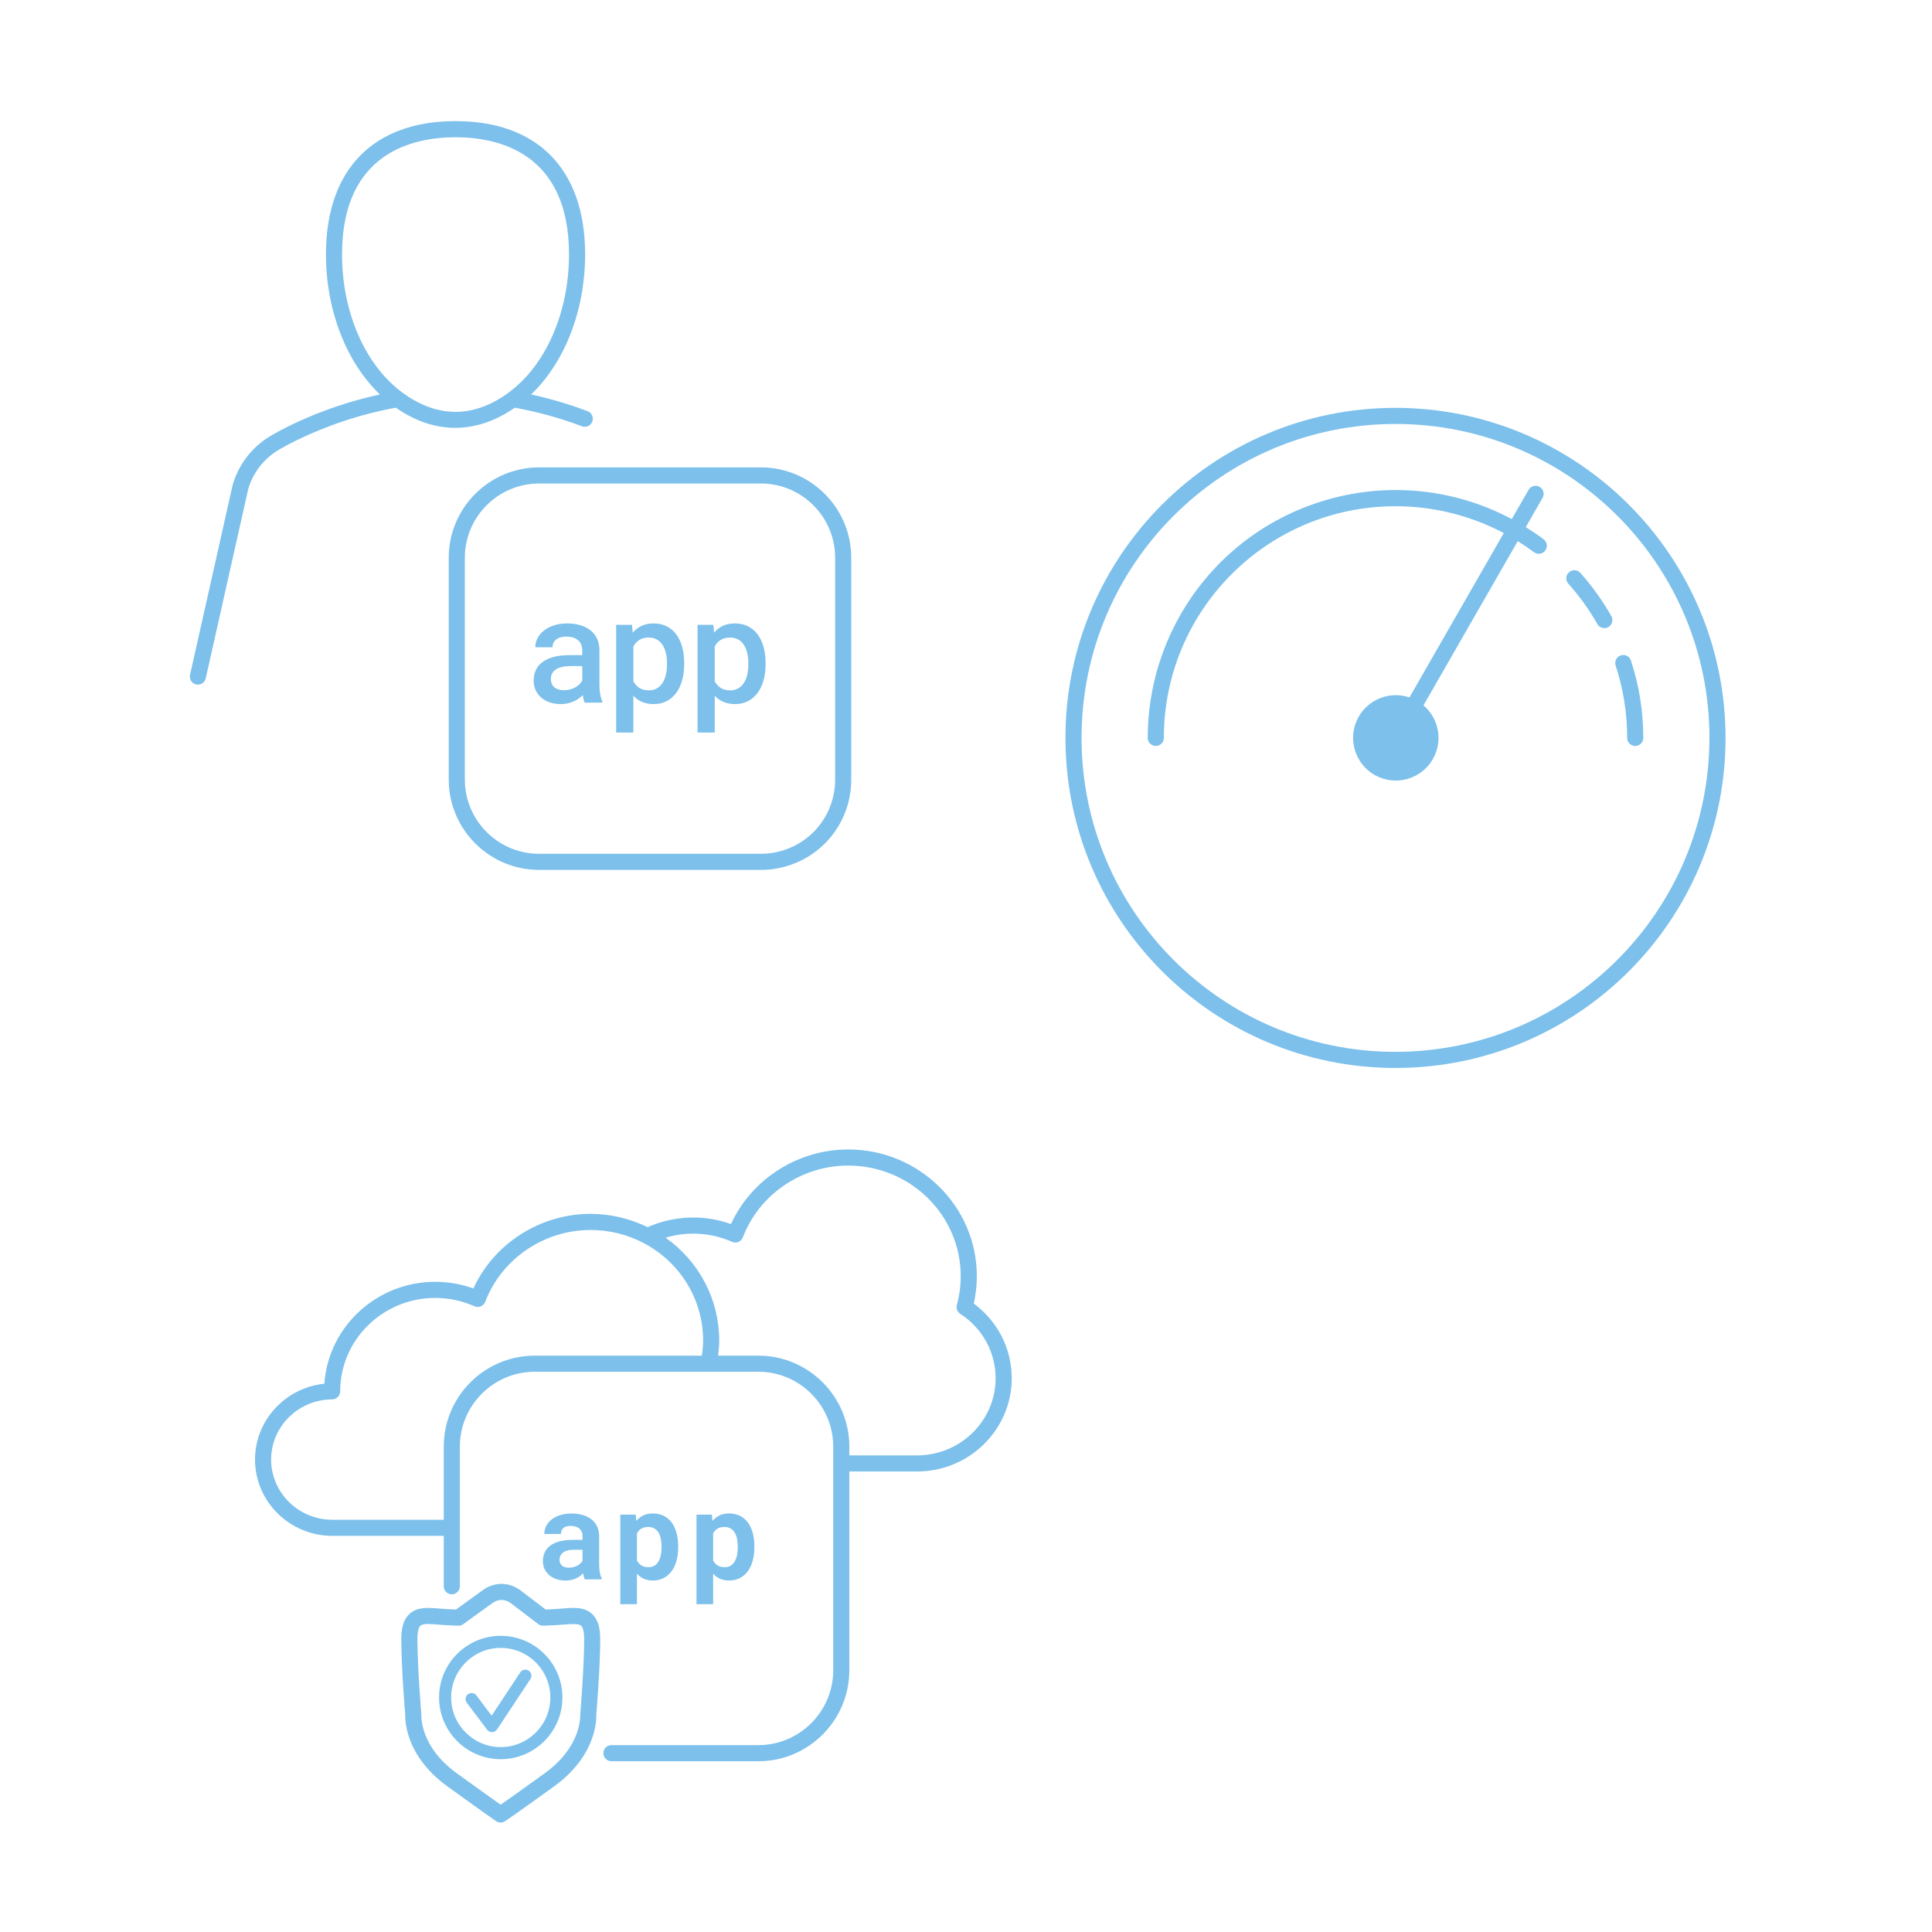
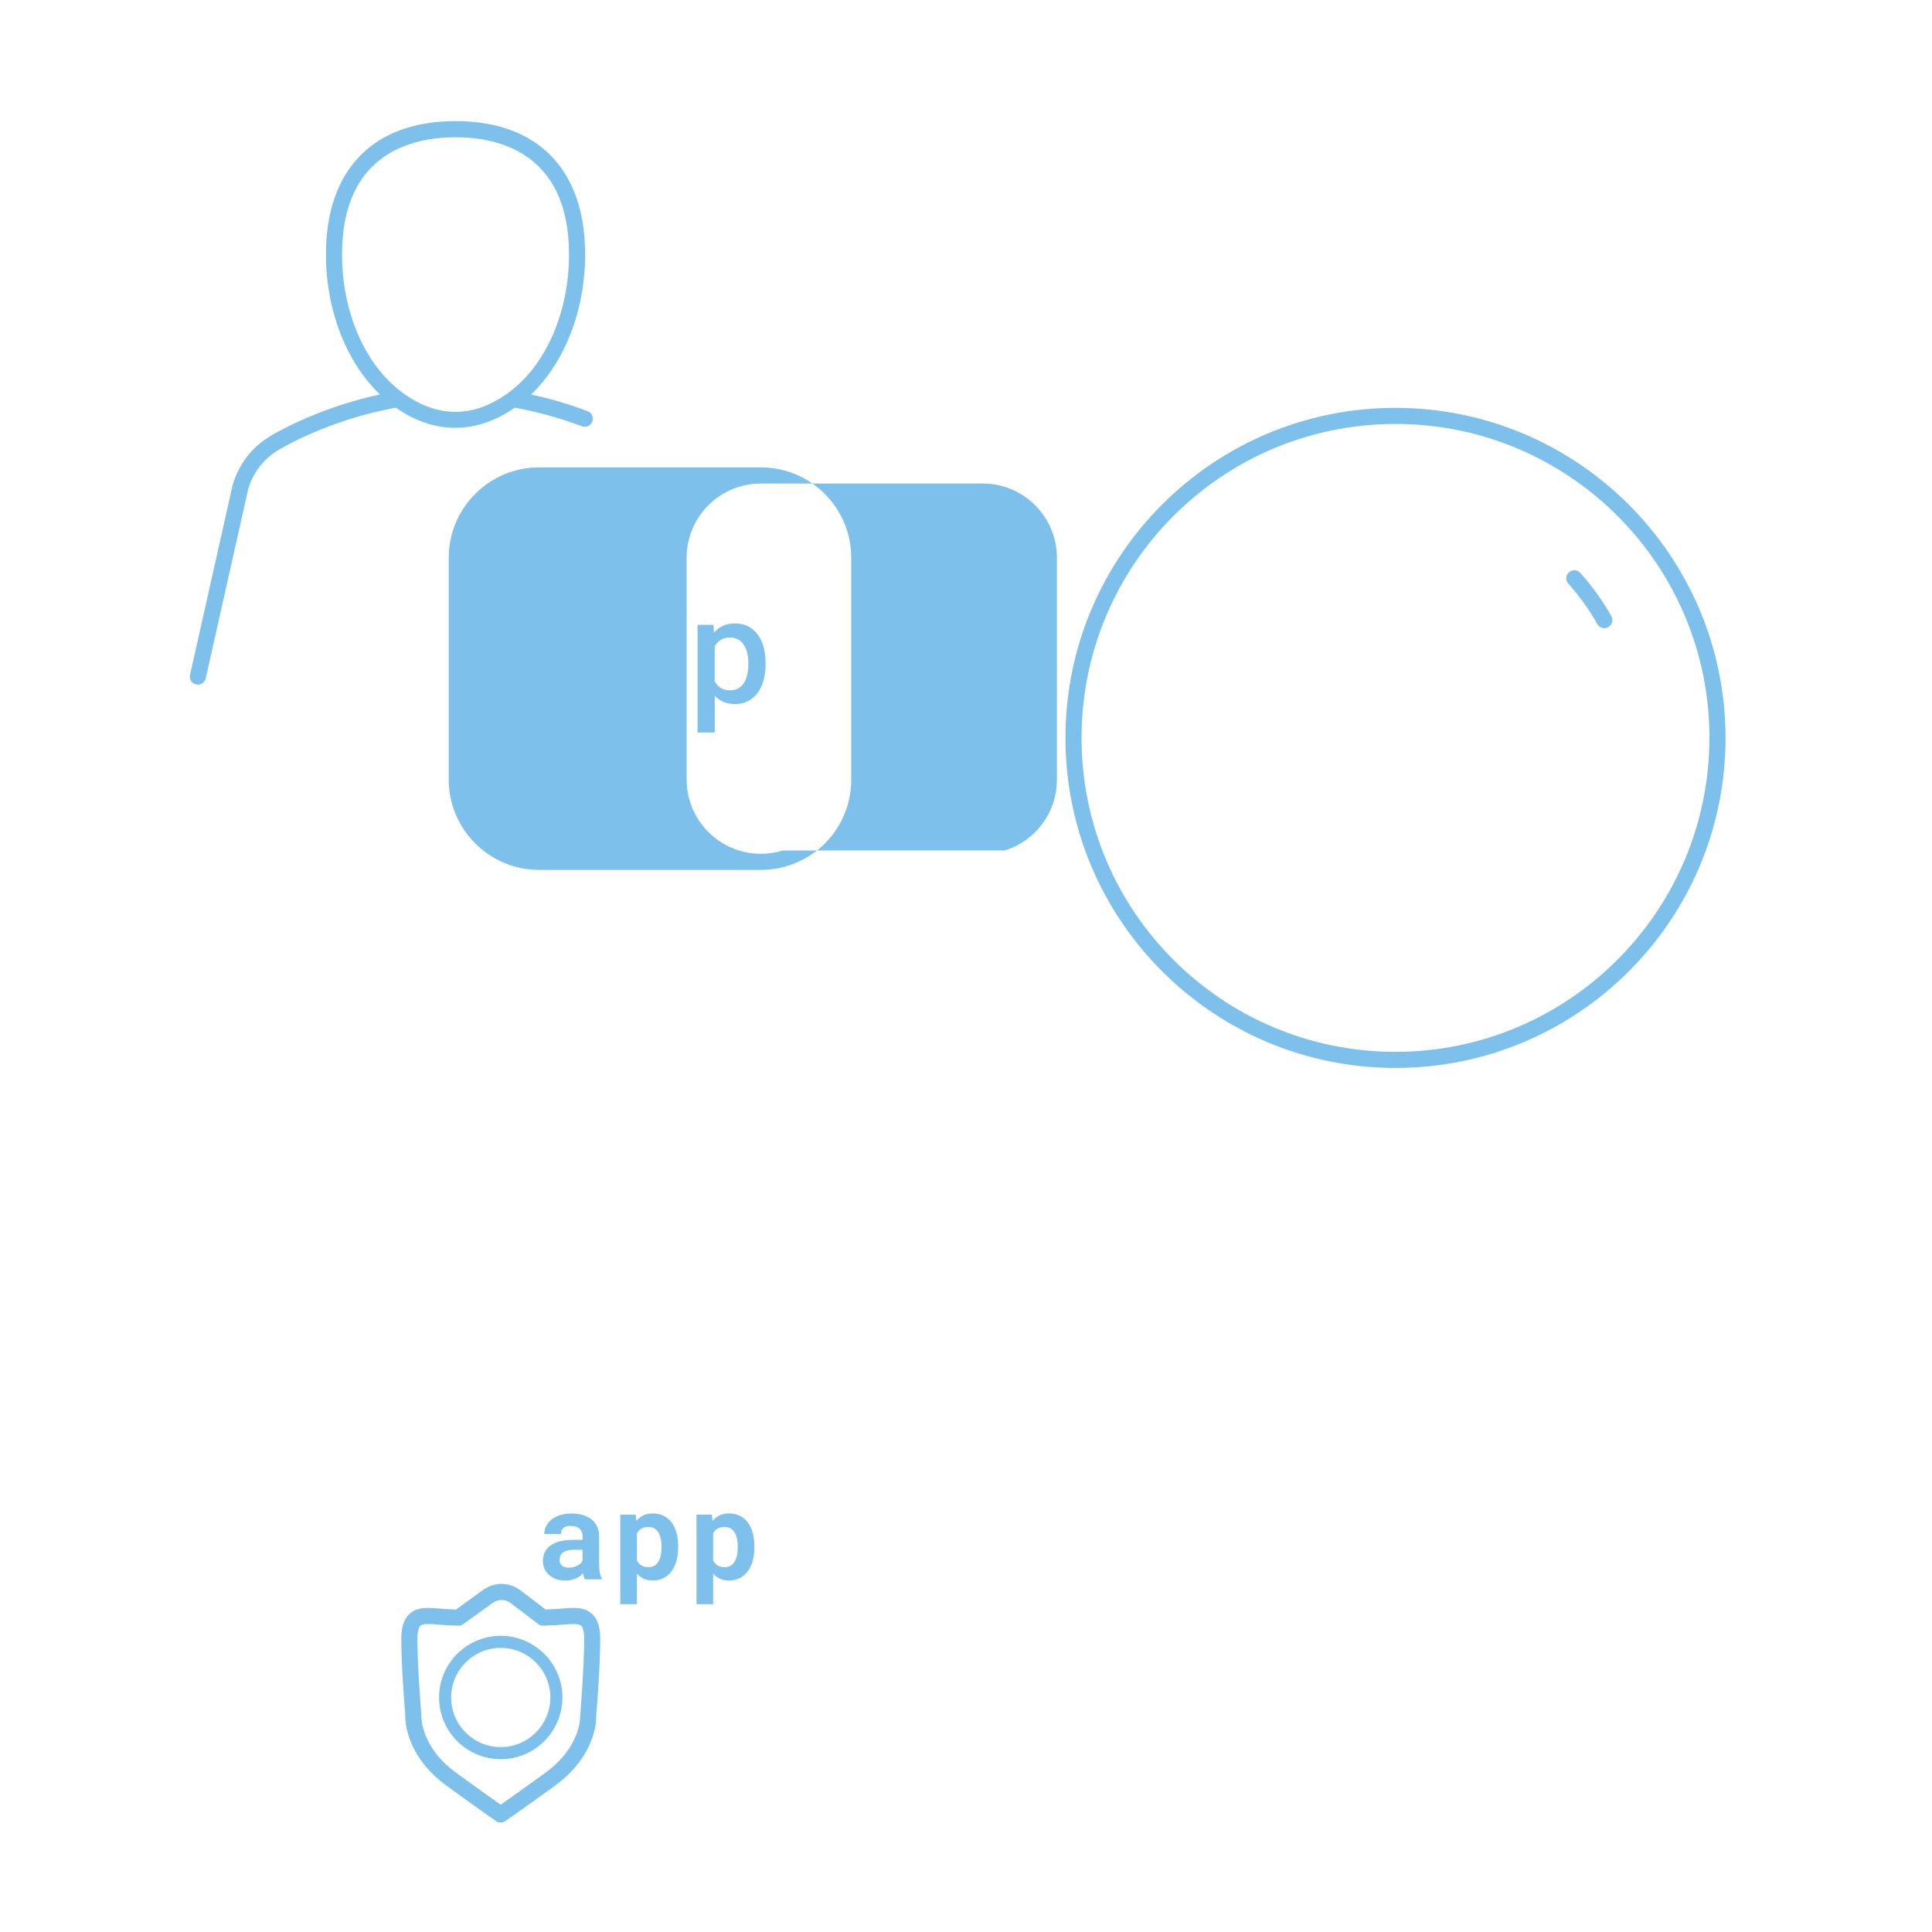
<svg xmlns="http://www.w3.org/2000/svg" viewBox="0 0 600 600" id="a">
  <g id="b">
    <g id="c">
      <path fill="#7cc0eb" d="M433.386,126.663c-56.609,0-102.5,45.891-102.5,102.5s45.891,102.5,102.5,102.5,102.5-45.891,102.5-102.5c-.063-56.583-45.917-102.437-102.5-102.5Zm0,200c-53.848,0-97.5-43.652-97.5-97.5s43.652-97.5,97.5-97.5,97.5,43.652,97.5,97.5c-.063,53.821-43.679,97.437-97.5,97.5Z" />
-       <path fill="#7cc0eb" d="M473.836,163.708l5.215-9.09c.69-1.197,.28-2.727-.918-3.418-1.197-.69-2.727-.28-3.417,.918h0l-5.215,9.09c-37.519-19.949-84.106-5.705-104.055,31.815-5.916,11.127-9.009,23.538-9.005,36.14,0,1.381,1.119,2.5,2.5,2.5s2.5-1.119,2.5-2.5c.003-39.74,32.221-71.953,71.96-71.95,11.715,0,23.252,2.862,33.61,8.335l-29.29,51.04c-6.938-2.345-14.463,1.379-16.807,8.317-2.345,6.938,1.379,14.463,8.317,16.807,6.938,2.345,14.463-1.379,16.807-8.317,1.738-5.142,.166-10.824-3.967-14.342l29.275-51c1.72,1.07,3.4,2.205,5.04,3.43,1.106,.827,2.672,.601,3.499-.504,.826-1.104,.602-2.667-.499-3.496-1.805-1.36-3.66-2.6-5.55-3.775Z" />
      <path fill="#7cc0eb" d="M490.791,177.923c-.92-1.03-2.5-1.12-3.53-.2-1.03,.92-1.12,2.5-.2,3.53,3.441,3.851,6.458,8.06,9,12.555,.679,1.203,2.205,1.627,3.407,.947s1.627-2.205,.947-3.407h0c-2.72-4.806-5.947-9.306-9.625-13.425Z" />
-       <path fill="#7cc0eb" d="M501.776,206.758c2.364,7.233,3.564,14.796,3.555,22.405,0,1.381,1.119,2.5,2.5,2.5s2.5-1.119,2.5-2.5c.008-8.138-1.276-16.225-3.805-23.96-.393-1.324-1.784-2.078-3.108-1.685-1.324,.393-2.078,1.784-1.685,3.108,.013,.045,.028,.089,.043,.132Z" />
    </g>
  </g>
  <g id="d">
    <g id="e">
      <g>
        <path fill="#7cc0eb" d="M181.626,490.479c-.12-.25-.23-.53-.315-.855s-.16-.66-.22-1.02c-.29,.31-.615,.6-.985,.875-.37,.27-.78,.51-1.235,.715-.45,.205-.945,.365-1.495,.485-.54,.115-1.135,.175-1.765,.175-1.025,0-1.97-.145-2.83-.445-.86-.3-1.595-.715-2.215-1.245s-1.1-1.165-1.445-1.905c-.345-.73-.52-1.535-.52-2.4,0-2.115,.79-3.75,2.37-4.905s3.93-1.74,7.06-1.74h2.88v-1.185c0-.965-.315-1.73-.945-2.295-.635-.56-1.545-.845-2.73-.845-1.055,0-1.82,.23-2.3,.68-.485,.455-.73,1.055-.73,1.81h-5.16c0-.855,.19-1.665,.565-2.43,.38-.765,.93-1.44,1.655-2.025,.725-.58,1.605-1.04,2.65-1.38,1.045-.335,2.245-.51,3.595-.51,1.21,0,2.345,.145,3.39,.445s1.95,.735,2.72,1.32c.765,.58,1.365,1.315,1.795,2.195,.435,.89,.65,1.91,.65,3.07v8.615c0,1.08,.07,1.97,.205,2.675s.335,1.31,.595,1.815v.315h-5.235l-.005-.005Zm-4.92-3.62c.52,0,1.005-.065,1.45-.185,.445-.125,.85-.29,1.205-.485,.36-.2,.67-.425,.93-.68s.465-.51,.615-.77v-3.45h-2.635c-.805,0-1.495,.08-2.06,.235-.57,.15-1.035,.37-1.39,.65-.36,.28-.625,.61-.8,1-.17,.39-.26,.815-.26,1.27,0,.695,.245,1.27,.73,1.73s1.23,.69,2.215,.69v-.005Z" />
        <path fill="#7cc0eb" d="M210.611,480.619c0,1.46-.17,2.815-.51,4.065-.34,1.25-.845,2.33-1.505,3.235-.665,.915-1.485,1.625-2.46,2.145s-2.1,.78-3.36,.78c-1.08,0-2.02-.185-2.84-.555-.815-.37-1.53-.89-2.135-1.56v9.465h-5.16v-27.805h4.77l.185,1.97c.62-.74,1.35-1.32,2.19-1.73s1.825-.61,2.95-.61c1.275,0,2.4,.245,3.38,.73s1.8,1.18,2.47,2.08c.67,.895,1.17,1.975,1.515,3.23,.335,1.255,.51,2.645,.51,4.17v.39Zm-5.16-.385c0-.845-.08-1.63-.23-2.37-.155-.735-.395-1.37-.725-1.915-.33-.535-.75-.96-1.265-1.27s-1.14-.465-1.865-.465c-.905,0-1.64,.175-2.215,.525s-1.025,.85-1.35,1.495v8.395c.32,.63,.77,1.135,1.35,1.51,.575,.38,1.325,.565,2.255,.565,.73,0,1.35-.16,1.865-.485,.515-.315,.93-.755,1.25-1.315,.32-.56,.555-1.205,.71-1.945,.145-.73,.22-1.52,.22-2.35v-.375Z" />
        <path fill="#7cc0eb" d="M234.276,480.619c0,1.46-.17,2.815-.51,4.065s-.845,2.33-1.505,3.235c-.665,.915-1.485,1.625-2.46,2.145s-2.1,.78-3.36,.78c-1.08,0-2.02-.185-2.84-.555-.815-.37-1.53-.89-2.135-1.56v9.465h-5.16v-27.805h4.77l.185,1.97c.62-.74,1.35-1.32,2.19-1.73s1.825-.61,2.95-.61c1.275,0,2.4,.245,3.38,.73s1.8,1.18,2.47,2.08c.67,.895,1.17,1.975,1.515,3.23,.335,1.255,.51,2.645,.51,4.17v.39Zm-5.16-.385c0-.845-.08-1.63-.23-2.37-.155-.735-.395-1.37-.725-1.915-.33-.535-.75-.96-1.265-1.27s-1.14-.465-1.865-.465c-.905,0-1.64,.175-2.215,.525s-1.025,.85-1.35,1.495v8.395c.32,.63,.77,1.135,1.35,1.51,.575,.38,1.325,.565,2.255,.565,.73,0,1.35-.16,1.865-.485,.515-.315,.93-.755,1.25-1.315,.32-.56,.555-1.205,.71-1.945,.145-.73,.22-1.52,.22-2.35v-.375Z" />
      </g>
      <g>
-         <path fill="#7cc0eb" d="M302.416,404.844c.63-2.805,.945-5.665,.945-8.525,0-21.695-17.92-39.345-39.94-39.345-15.69,0-30.005,9.21-36.41,23.17-8.325-3.005-17.655-2.675-25.905,.96-5.475-2.67-11.55-4.13-17.685-4.13-15.69,0-30.005,9.21-36.41,23.17-3.795-1.37-7.77-2.065-11.845-2.065-18.225,0-33.195,13.985-34.435,31.64-12.07,1.245-21.53,11.355-21.53,23.56,0,13.065,10.78,23.695,24.04,23.695h34.57v15.65c0,1.38,1.12,2.5,2.5,2.5s2.5-1.12,2.5-2.5v-43.355c0-12.825,10.435-23.265,23.26-23.265h69.43c12.825,0,23.265,10.435,23.265,23.265v69.43c0,12.825-10.44,23.265-23.265,23.265h-45.615c-1.38,0-2.5,1.12-2.5,2.5s1.12,2.5,2.5,2.5h45.615c15.585,0,28.265-12.68,28.265-28.265v-61.725h21.05c16.2,0,29.385-12.99,29.385-28.96,0-9.175-4.375-17.71-11.785-23.175v.005Zm-164.605,44.425v22.71h-34.57c-10.5,0-19.04-8.385-19.04-18.695s8.505-18.645,18.955-18.695c1.375,0,2.49-1.125,2.49-2.5,0-15.995,13.24-29.005,29.515-29.005,4.23,0,8.33,.87,12.185,2.585,.625,.28,1.35,.29,1.975,.025,.635-.265,1.135-.775,1.375-1.42,5.085-13.335,18.235-22.295,32.725-22.295,5.74,0,11.445,1.405,16.485,4.065,11.385,6,18.455,17.605,18.455,30.28,0,1.535-.16,3.095-.405,4.685h-51.885c-15.585,0-28.26,12.68-28.26,28.265v-.005Zm147.005,2.71h-21.05v-2.71c0-15.585-12.68-28.265-28.265-28.265h-12.49c.21-1.585,.35-3.16,.35-4.685,0-12.795-6.28-24.615-16.665-31.95,6.81-2.02,14.15-1.6,20.65,1.295,.625,.28,1.35,.29,1.975,.025,.635-.265,1.135-.775,1.375-1.42,5.085-13.335,18.235-22.295,32.725-22.295,19.27,0,34.94,15.405,34.94,34.345,0,3.01-.405,6.02-1.2,8.94-.29,1.05,.14,2.165,1.055,2.755,6.88,4.46,10.985,11.935,10.985,20.005,0,13.21-10.94,23.96-24.385,23.96Z" />
        <path fill="#7cc0eb" d="M183.856,501.209c-2.42-2.23-5.745-1.955-9.3-1.66-.815,.07-1.665,.14-2.545,.185h0c-.85,.045-1.705,.08-2.56,.115l-7.665-5.835c-3.635-2.77-8.175-2.835-11.855-.17l-8.305,6.005-2.61-.11c-.88-.04-1.73-.115-2.545-.185-3.535-.295-6.875-.57-9.295,1.66-1.735,1.595-2.545,4.08-2.545,7.815,0,8.98,1.18,23.15,1.23,23.37-.035,.505-.675,12.415,13.035,22.335,10.99,7.955,15.155,10.83,15.155,10.83,.425,.295,.925,.445,1.42,.445,.49,0,.975-.145,1.4-.43,0,0,4.255-2.88,15.26-10.845,13.71-9.92,13.075-21.83,13.035-21.955,.055-.6,1.235-14.77,1.235-23.75,0-3.735-.81-6.22-2.545-7.815v-.005Zm-3.675,31.505c.02,.395,.37,9.75-10.98,17.965-7.38,5.34-11.695,8.375-13.72,9.785-2.005-1.415-6.29-4.45-13.655-9.785-11.355-8.215-10.995-17.57-10.98-18.325-.01-.145-1.215-14.56-1.215-23.33,0-2.855,.58-3.82,.935-4.14,.44-.405,1.32-.535,2.41-.535,.92,0,1.98,.09,3.08,.18,.87,.075,1.775,.15,2.71,.195l3.535,.15c.55,.055,1.105-.145,1.555-.47l9.01-6.515c1.905-1.385,3.995-1.355,5.9,.095l8.23,6.265c.465,.415,1.105,.68,1.745,.625,1.175-.04,2.355-.09,3.535-.15,.935-.045,1.84-.12,2.715-.195,2.41-.195,4.69-.385,5.495,.355,.35,.32,.935,1.285,.935,4.14,0,8.765-1.205,23.185-1.22,23.685l-.02,.005Z" />
-         <path fill="#7cc0eb" d="M164.181,518.839c-.855-.565-2.025-.335-2.6,.53l-8.895,13.45-4.73-6.28c-.63-.83-1.805-.99-2.625-.37-.825,.625-.99,1.795-.37,2.625l6.335,8.405c.355,.47,.915,.745,1.5,.745h.06c.61-.02,1.17-.33,1.505-.84l10.355-15.665c.57-.865,.335-2.03-.525-2.6h-.01Z" />
        <path fill="#7cc0eb" d="M155.511,508.019c-10.56,0-19.155,8.59-19.155,19.155s8.595,19.155,19.155,19.155,19.155-8.595,19.155-19.155-8.595-19.155-19.155-19.155Zm0,34.56c-8.495,0-15.405-6.91-15.405-15.405s6.91-15.405,15.405-15.405,15.405,6.91,15.405,15.405-6.91,15.405-15.405,15.405Z" />
      </g>
    </g>
  </g>
  <g id="f">
    <g id="g">
      <g>
-         <path fill="#7cc0eb" d="M264.361,242.094v-68.88c0-15.475-12.59-28.06-28.06-28.06h-68.88c-15.475,0-28.06,12.59-28.06,28.06v68.88c0,15.47,12.59,28.06,28.06,28.06h68.88c2.835,0,5.625-.42,8.3-1.25h0c11.815-3.655,19.76-14.43,19.76-26.81Zm-21.24,22.035h0c-2.195,.68-4.49,1.025-6.825,1.025h-68.875c-12.715,0-23.06-10.345-23.06-23.06v-68.88c0-12.715,10.345-23.06,23.06-23.06h68.88c12.715,0,23.06,10.345,23.06,23.06v68.88c0,10.175-6.53,19.03-16.24,22.035Z" />
+         <path fill="#7cc0eb" d="M264.361,242.094v-68.88c0-15.475-12.59-28.06-28.06-28.06h-68.88c-15.475,0-28.06,12.59-28.06,28.06v68.88c0,15.47,12.59,28.06,28.06,28.06h68.88c2.835,0,5.625-.42,8.3-1.25h0c11.815-3.655,19.76-14.43,19.76-26.81Zm-21.24,22.035h0c-2.195,.68-4.49,1.025-6.825,1.025c-12.715,0-23.06-10.345-23.06-23.06v-68.88c0-12.715,10.345-23.06,23.06-23.06h68.88c12.715,0,23.06,10.345,23.06,23.06v68.88c0,10.175-6.53,19.03-16.24,22.035Z" />
        <path fill="#7cc0eb" d="M186.156,212.674v-10.76c0-1.385-.255-2.595-.76-3.63s-1.205-1.895-2.095-2.59c-.895-.69-1.95-1.21-3.17-1.56-1.22-.35-2.545-.52-3.97-.52-1.575,0-2.98,.21-4.21,.625-1.225,.415-2.265,.97-3.115,1.665-.845,.69-1.49,1.48-1.93,2.365s-.66,1.795-.66,2.735h5.335c0-.46,.09-.895,.265-1.295,.18-.405,.445-.75,.805-1.05,.36-.3,.805-.53,1.34-.705s1.16-.255,1.875-.255c1.575,0,2.8,.375,3.66,1.125,.865,.75,1.295,1.77,1.295,3.045v1.585h-3.905c-3.6,0-6.365,.685-8.295,2.055s-2.89,3.345-2.89,5.94c0,1.025,.2,1.98,.605,2.855s.97,1.64,1.705,2.29c.735,.645,1.625,1.155,2.655,1.52,1.035,.365,2.19,.545,3.47,.545,.76,0,1.47-.075,2.13-.225s1.28-.35,1.855-.6c.575-.255,1.095-.545,1.56-.885,.47-.335,.89-.695,1.26-1.08,.075,.46,.16,.895,.255,1.295,.095,.405,.22,.75,.37,1.05h5.47v-.38c-.3-.64-.525-1.395-.68-2.265-.15-.875-.23-1.84-.23-2.895Zm-5.335-1.295c-.21,.375-.49,.735-.835,1.095-.35,.36-.765,.675-1.25,.95s-1.03,.5-1.63,.67-1.245,.255-1.93,.255c-.715,0-1.33-.09-1.845-.265-.515-.18-.94-.42-1.27-.73-.335-.305-.585-.67-.745-1.095-.165-.42-.245-.88-.245-1.37,0-1.295,.52-2.29,1.555-2.99s2.635-1.05,4.81-1.05h3.395v4.53h-.01Z" />
        <path fill="#7cc0eb" d="M210.021,197.014c-.805-1.08-1.795-1.915-2.98-2.51-1.18-.595-2.54-.89-4.07-.89-1.415,0-2.655,.25-3.72,.745s-1.98,1.21-2.755,2.13l-.22-2.435h-4.92v33.44h5.335v-11.43c.76,.835,1.665,1.475,2.71,1.92,1.05,.445,2.26,.67,3.63,.67,1.52,0,2.86-.31,4.03-.93,1.17-.615,2.155-1.47,2.96-2.565s1.415-2.395,1.83-3.895c.415-1.505,.625-3.13,.625-4.89v-.47c0-1.83-.21-3.5-.625-5.01-.415-1.505-1.03-2.8-1.83-3.88Zm-2.88,9.365c0,1.085-.105,2.115-.32,3.08s-.55,1.815-1.005,2.545-1.04,1.31-1.75,1.74c-.715,.43-1.56,.65-2.545,.65-1.235,0-2.235-.26-3-.78s-1.375-1.2-1.82-2.03v-10.805c.445-.845,1.055-1.525,1.83-2.03,.775-.505,1.755-.755,2.945-.755,.98,0,1.83,.21,2.545,.625,.715,.415,1.305,.985,1.765,1.705,.46,.725,.805,1.56,1.025,2.52,.225,.96,.335,1.98,.335,3.07v.465h-.005Z" />
        <path fill="#7cc0eb" d="M235.286,197.014c-.805-1.08-1.795-1.915-2.98-2.51-1.18-.595-2.54-.89-4.07-.89-1.415,0-2.655,.25-3.72,.745s-1.98,1.21-2.755,2.13l-.22-2.435h-4.91v33.44h5.335v-11.43c.76,.835,1.665,1.475,2.71,1.92,1.05,.445,2.26,.67,3.63,.67,1.52,0,2.86-.31,4.03-.93,1.17-.615,2.155-1.47,2.96-2.565s1.415-2.395,1.83-3.895c.415-1.505,.625-3.13,.625-4.89v-.47c0-1.83-.21-3.5-.625-5.01-.43-1.505-1.04-2.8-1.84-3.88Zm-2.885,9.365c0,1.085-.105,2.115-.32,3.08s-.55,1.815-1.005,2.545-1.04,1.31-1.75,1.74c-.715,.43-1.56,.65-2.545,.65-1.235,0-2.235-.26-3-.78s-1.375-1.2-1.82-2.03v-10.805c.445-.845,1.055-1.525,1.83-2.03,.775-.505,1.755-.755,2.945-.755,.98,0,1.83,.21,2.545,.625,.715,.415,1.305,.985,1.765,1.705,.46,.725,.805,1.56,1.025,2.52,.225,.96,.335,1.98,.335,3.07v.465h-.005Z" />
        <path fill="#7cc0eb" d="M60.906,212.564c.185,.04,.37,.06,.55,.06,1.145,0,2.175-.79,2.435-1.955l13.2-58.8c1.455-4.965,4.685-9.205,9.1-11.95,.155-.095,15.275-9.45,36.745-13.305,12.005,8.365,24.925,8.315,36.94,.005,6.97,1.245,13.975,3.165,20.84,5.76,.29,.11,.59,.16,.885,.16,1.01,0,1.96-.615,2.34-1.615,.49-1.29-.165-2.735-1.455-3.225-5.78-2.185-11.66-3.915-17.545-5.19,10.435-9.98,16.775-26.105,16.775-43.51,0-26.3-14.67-41.385-40.245-41.385s-40.245,15.085-40.245,41.385c0,17.4,6.335,33.52,16.765,43.505-20.175,4.36-33.83,12.785-34.44,13.165-5.46,3.39-9.455,8.645-11.295,14.945l-13.24,58.965c-.305,1.345,.545,2.685,1.89,2.985ZM106.221,79.009c0-31.66,22.085-36.385,35.245-36.385s35.245,4.725,35.245,36.385c0,17.995-7.19,34.435-18.765,42.925l-.06,.045c-10.825,7.91-22.04,7.905-32.865-.015-11.595-8.48-18.8-24.94-18.8-42.955Z" />
      </g>
    </g>
  </g>
</svg>